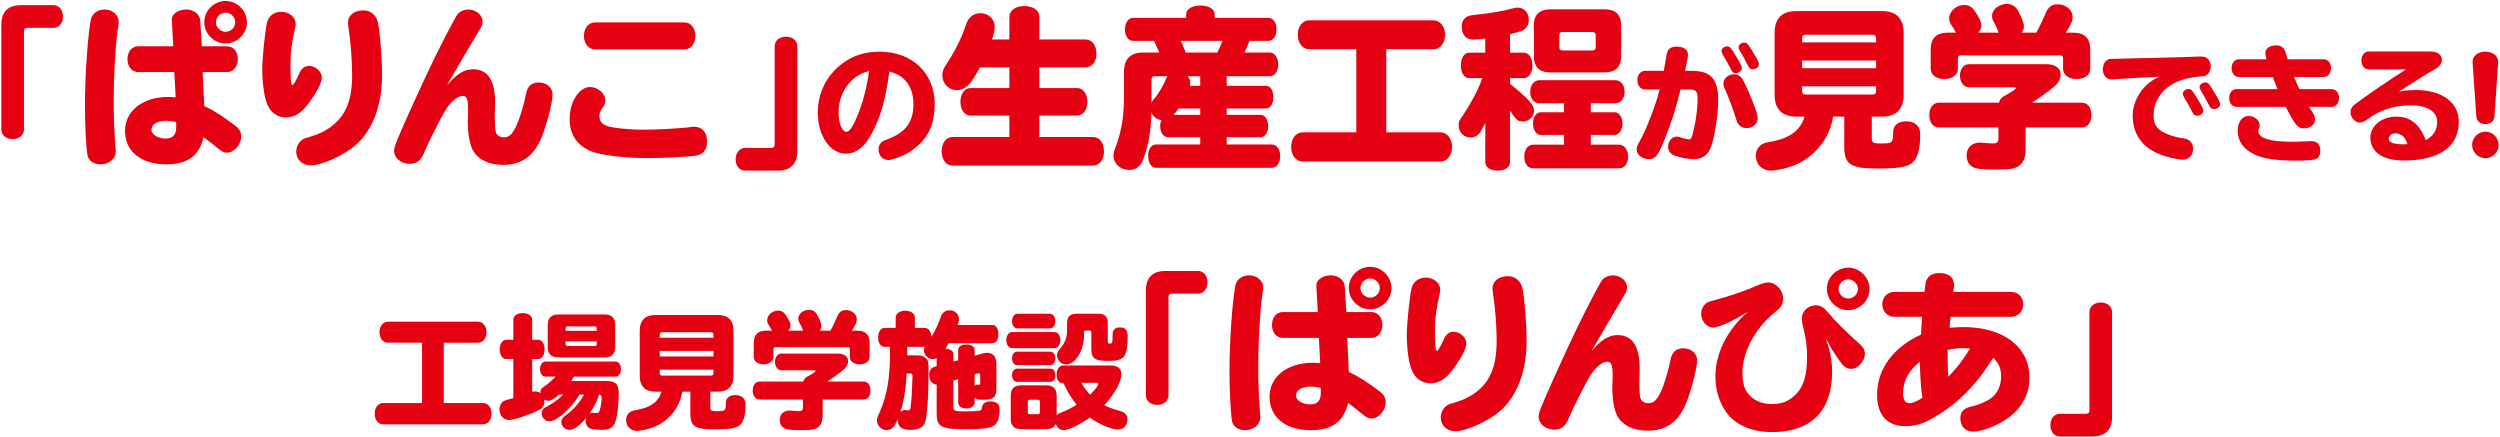
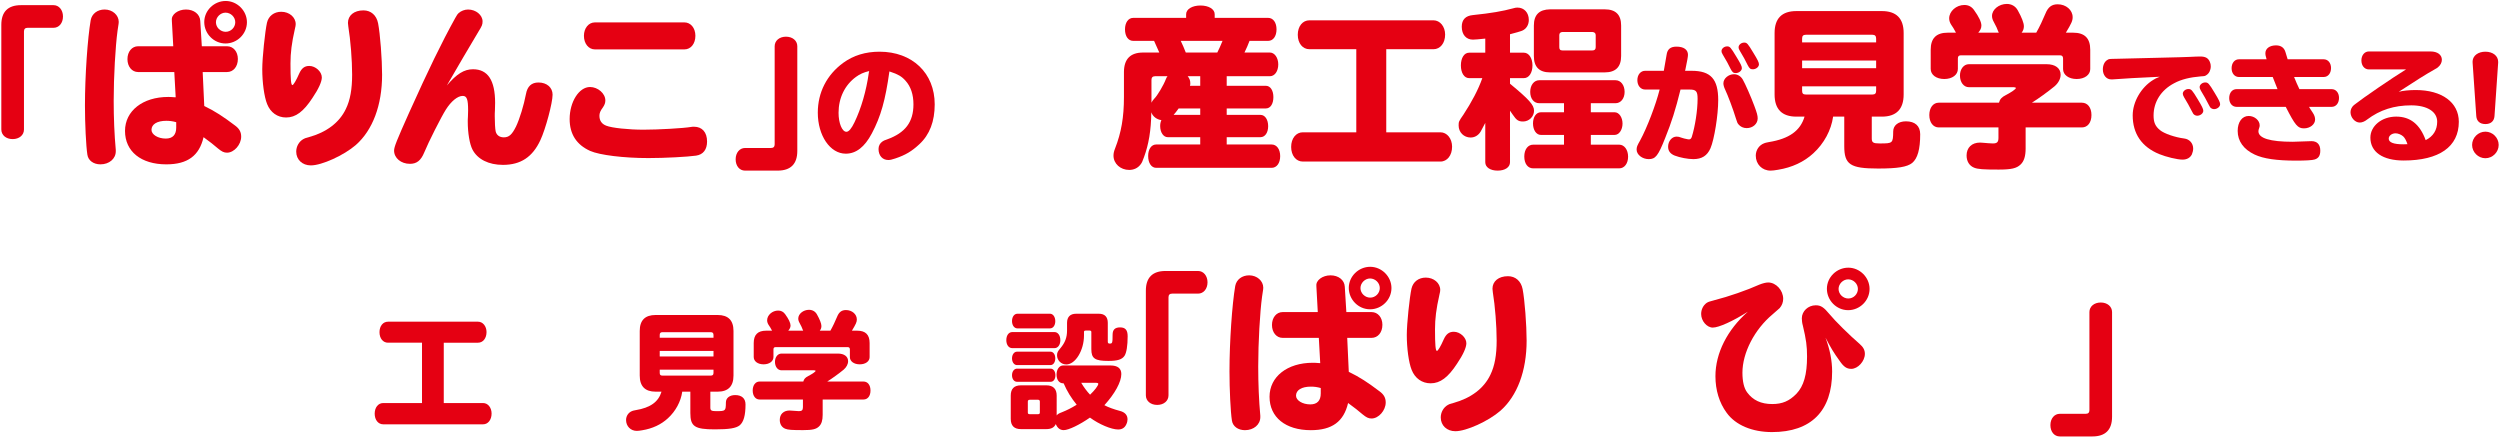
<svg xmlns="http://www.w3.org/2000/svg" version="1.1" x="0px" y="0px" viewBox="0 0 783 137" style="enable-background:new 0 0 783 137;" xml:space="preserve">
  <style type="text/css">
	.st0{fill:#E50012;}
</style>
  <path class="st0" d="M16.781,1.615c1.691,0,2.945,1.528,2.945,3.546c0,2.073-1.254,3.546-2.945,3.546H8.653  c-0.764,0-1.146,0.382-1.146,1.146v30.712c0,1.746-1.473,3-3.546,3c-2.073,0-3.546-1.254-3.546-3V7.78  c0-4.091,2.073-6.165,6.164-6.165H16.781z" />
  <path class="st0" d="M36.263,47.383c0,2.346-2.073,4.091-4.801,4.091c-2.182,0-3.818-1.2-4.091-3  c-0.436-2.728-0.764-9.819-0.764-15.438c0-9.273,0.818-21.001,1.8-26.729c0.382-2.018,2.127-3.328,4.364-3.328  c2.455,0,4.418,1.746,4.418,3.873c0,0.328,0,0.328-0.382,2.837c-0.655,4.8-1.2,14.292-1.2,21.875c0,5.346,0.218,10.637,0.655,15.383  V47.383z M53.828,6.525V6.307c-0.218-1.746,1.909-3.328,4.418-3.328s4.364,1.473,4.473,3.546l0.491,7.964h7.91  c1.964,0,3.382,1.691,3.382,3.982c0,2.4-1.418,4.091-3.382,4.091h-7.637L63.974,33.2c3.382,1.636,5.891,3.273,9.71,6.164  c1.309,0.982,1.854,2.018,1.854,3.437c0,2.509-2.236,5.019-4.418,5.019c-0.982,0-1.637-0.327-2.837-1.309  c-1.527-1.309-2.236-1.854-4.527-3.546c-1.364,5.837-5.019,8.51-11.674,8.51c-7.91,0-12.928-4.037-12.928-10.474  c0-6.273,5.564-10.637,13.528-10.637c0.545,0,0.818,0,2.182,0.109h0.164l-0.437-7.91H43.245c-1.91,0-3.328-1.691-3.328-4.037  s1.418-4.037,3.328-4.037h11.019L53.828,6.525z M55.191,38.273c-1.146-0.327-2.073-0.436-3.109-0.436  c-2.891,0-4.637,1.091-4.637,2.836c0,1.473,2.018,2.728,4.473,2.728c2.182,0,3.273-1.2,3.273-3.437V38.273z M77.339,6.961  c0,3.655-3.055,6.655-6.71,6.655c-3.655,0-6.655-3.055-6.655-6.71c0-3.6,3.055-6.601,6.709-6.601  C74.284,0.306,77.339,3.361,77.339,6.961z M67.629,6.961c0,1.636,1.418,3,3.055,3s3-1.364,3-3c0-1.637-1.418-3-3.055-3  C69.047,3.961,67.629,5.379,67.629,6.961z" />
  <path class="st0" d="M100.796,24.254c0,1.309-0.982,3.545-2.946,6.437c-2.782,4.255-5.237,6.109-8.237,6.109  c-2.728,0-4.91-1.582-5.946-4.2c-0.927-2.291-1.527-6.764-1.527-10.965c0-3.545,0.873-11.783,1.473-14.51  c0.491-2.127,2.236-3.437,4.473-3.437c2.509,0,4.527,1.691,4.527,3.873c0,0.327-0.054,0.709-0.272,1.582  c-0.982,4.309-1.364,7.418-1.364,10.746c0,4.91,0.164,6.764,0.6,6.764c0.327,0,1.2-1.473,2.127-3.6c0.764-1.691,1.691-2.4,3.164-2.4  C98.833,20.653,100.796,22.454,100.796,24.254z M118.416,7.289c0.655,3.328,1.255,11.292,1.255,16.147  c0,9.492-2.946,17.347-8.237,21.984c-3.709,3.218-10.637,6.382-14.074,6.382c-2.673,0-4.583-1.8-4.583-4.31  c0-1.637,0.873-3.164,2.237-3.928c0.437-0.272,0.545-0.272,1.691-0.6c5.564-1.527,9.601-4.582,11.619-8.837  c1.364-2.782,1.964-6.219,1.964-10.747c0-4.582-0.491-10.746-1.2-15.11c-0.054-0.382-0.109-0.818-0.109-1.091  c0-2.346,1.909-3.928,4.855-3.928C116.18,3.252,117.925,4.779,118.416,7.289z" />
  <path class="st0" d="M148.141,21.69c4.637,0,6.928,3.437,6.928,10.528c0,0.6,0,0.873-0.055,2.291  c-0.055,0.655-0.055,1.309-0.055,1.964c0,1.854,0.109,3.873,0.273,4.637c0.273,1.2,1.2,1.909,2.564,1.909  c1.636,0,2.563-0.873,3.818-3.382c1.146-2.4,2.455-6.709,3.109-10.146c0.437-2.455,1.746-3.655,3.928-3.655  c2.618,0,4.418,1.582,4.418,3.818c0,2.564-2.182,10.746-3.818,14.237c-2.455,5.292-6.165,7.747-11.729,7.747  c-4.473,0-7.964-1.746-9.546-4.801c-0.873-1.691-1.473-5.127-1.473-8.728c0-0.327,0-0.927,0.055-1.582  c0.054-0.927,0.054-1.582,0.054-1.963c0-3.437-0.382-4.528-1.691-4.528c-1.582,0-3.6,1.637-5.292,4.31  c-1.418,2.236-5.455,10.201-6.764,13.419c-1.036,2.509-2.346,3.545-4.473,3.545c-2.782,0-4.964-1.8-4.964-4.146  c0-1.146,0.818-3.164,4.691-11.837c6.219-13.801,10.146-21.875,14.456-29.675c0.6-1.091,0.709-1.2,1.091-1.582  c0.764-0.655,1.854-1.091,2.945-1.091c2.455,0,4.528,1.746,4.528,3.709c0,0.982-0.164,1.418-1.255,3.164  c-2.509,4.146-6.764,11.456-9.928,16.911C143.014,23.163,145.359,21.69,148.141,21.69z" />
  <path class="st0" d="M189.595,31.455c0,0.764-0.218,1.364-0.764,2.182c-0.818,1.091-1.091,1.8-1.091,2.619  c0,1.527,0.709,2.564,2.127,3.109c1.746,0.709,6.982,1.254,11.674,1.254c4.473,0,12.492-0.436,15.001-0.873  c0.273-0.055,0.546-0.055,0.818-0.055c2.564,0,4.091,1.746,4.091,4.637c0,2.509-1.2,4.091-3.437,4.418  c-2.728,0.382-9.71,0.764-14.947,0.764c-7.691,0-15.274-0.928-18.22-2.237c-4.255-1.909-6.437-5.237-6.437-9.982  c0-5.401,2.946-10.038,6.382-10.038C187.249,27.254,189.595,29.272,189.595,31.455z M214.361,7.016c1.964,0,3.437,1.746,3.437,4.2  s-1.418,4.255-3.437,4.255h-28.039c-1.964,0-3.437-1.8-3.437-4.255c0-2.4,1.473-4.2,3.437-4.2H214.361z" />
  <path class="st0" d="M233.351,53.438c-1.746,0-2.946-1.473-2.946-3.545c0-2.073,1.255-3.546,2.946-3.546h8.128  c0.764,0,1.146-0.382,1.146-1.146V14.489c0-1.746,1.473-3,3.546-3s3.546,1.254,3.546,3v32.785c0,4.091-2.073,6.164-6.165,6.164  H233.351z" />
  <path class="st0" d="M273.056,41.791c-2.259,4.28-4.954,6.34-8.164,6.34c-4.914,0-8.757-5.667-8.757-12.839  c0-6.34,2.813-11.849,7.965-15.613c3.21-2.338,7.014-3.487,11.373-3.487c10.264,0,17.277,6.697,17.277,16.485  c0,5.35-1.585,9.51-4.795,12.482c-2.377,2.219-4.359,3.408-7.568,4.478c-1.07,0.356-1.585,0.476-2.18,0.476  c-1.823,0-3.051-1.387-3.051-3.448c0-0.991,0.436-1.823,1.268-2.377c0.317-0.238,0.555-0.317,1.427-0.634  c5.706-2.061,8.242-5.429,8.242-10.977c0-3.051-0.832-5.587-2.497-7.41c-1.188-1.348-2.377-2.021-4.795-2.813  c-0.079-0.04-0.079-0.04-0.238-0.08C277.296,31.409,275.87,36.481,273.056,41.791z M272.224,22.255  c-1.704,0.396-2.932,0.951-4.121,1.823c-3.487,2.536-5.468,6.578-5.468,11.254c0,3.25,1.109,5.944,2.457,5.944  c0.753,0,1.585-0.991,2.536-2.972c2.101-4.359,3.686-9.828,4.478-15.455L272.224,22.255z" />
-   <path class="st0" d="M316.137,12.362V5.271c0-2.019,1.909-3.382,4.691-3.382c2.782,0,4.691,1.364,4.691,3.382v7.091h14.511  c1.963,0,3.382,1.855,3.382,4.418c0,2.509-1.418,4.31-3.382,4.31h-14.511v6.492h11.892c1.8,0,3.164,1.854,3.164,4.309  c0,2.455-1.364,4.31-3.164,4.31h-11.892v6.71h16.856c2.019,0,3.382,1.854,3.382,4.473c0,2.673-1.364,4.473-3.382,4.473h-44.022  c-2.018,0-3.437-1.854-3.437-4.473c0-2.618,1.418-4.473,3.437-4.473h17.784V36.2h-12.219c-1.8,0-3.109-1.8-3.109-4.31  s1.309-4.309,3.109-4.309h12.219V21.09h-9.219c-0.927,1.746-1.854,3.273-2.728,4.528c-1.146,1.636-2.836,2.618-4.527,2.618  c-2.509,0-4.528-2.073-4.528-4.582c0-1.309,0.327-2.127,1.309-3.601c2.564-3.818,4.964-8.673,6.055-12.219  c0.764-2.4,2.4-3.709,4.582-3.709c2.51,0,4.473,1.909,4.473,4.255c0,1.036-0.218,2.073-0.873,3.982H316.137z" />
  <path class="st0" d="M365.713,42.964c-1.31,0-2.346-1.473-2.346-3.491c0-0.654,0.109-1.254,0.382-1.854  c-1.418-0.164-2.728-1.146-3.164-2.455c-0.055,5.673-0.818,10.091-2.291,14.074c-0.491,1.364-0.655,1.746-1.091,2.291  c-0.818,1.091-2.073,1.691-3.545,1.691c-2.728,0-4.91-1.963-4.91-4.473c0-0.764,0.164-1.418,0.491-2.236  c1.963-5.019,2.782-9.819,2.782-16.147v-7.91c0.055-3.982,2.019-6,6-6h5.073c-0.655-1.527-1.091-2.509-1.636-3.655h-6.546  c-1.527,0-2.563-1.418-2.563-3.601c0-2.127,1.036-3.6,2.563-3.6h16.583V4.452c0-1.582,1.909-2.728,4.473-2.728  c2.618,0,4.473,1.146,4.473,2.728v1.146h16.747c1.582,0,2.619,1.473,2.619,3.6s-1.037,3.601-2.619,3.601h-5.837  c-0.327,0.927-1.036,2.564-1.582,3.655h7.964c1.473,0,2.618,1.637,2.618,3.709c0,2.127-1.091,3.709-2.618,3.709h-13.529v3h12.274  c1.418,0,2.346,1.473,2.346,3.546c0,2.127-0.927,3.546-2.346,3.546h-12.274v2.018h10.583c1.418,0,2.4,1.473,2.4,3.546  c0,2.019-0.982,3.437-2.4,3.437h-10.583v2.291h14.074c1.582,0,2.673,1.473,2.673,3.655c0,2.182-1.091,3.655-2.673,3.655h-36.167  c-1.473,0-2.509-1.473-2.509-3.709c0-2.182,1.037-3.601,2.509-3.601h13.801v-2.291H365.713z M360.64,32.164  c0.218-0.437,0.436-0.818,0.873-1.255c0.927-0.873,2.946-4.255,3.655-6.164c0.164-0.382,0.273-0.6,0.491-0.873h-3.873  c-0.764,0-1.146,0.382-1.146,1.146v5.346V32.164z M369.15,33.964c-0.437,0.654-1.309,1.746-1.582,2.018h8.346v-2.018H369.15z   M381.26,16.453c0.6-1.2,1.091-2.291,1.637-3.655h-13.092c0.6,1.254,1.036,2.236,1.582,3.655H381.26z M375.914,23.872h-3.928  c0.545,0.654,0.818,1.309,0.818,2.182c0,0.273,0,0.491-0.109,0.818h3.218V23.872z" />
  <path class="st0" d="M434.175,41.437h16.965c2.073,0,3.655,1.964,3.655,4.528c0,2.673-1.527,4.637-3.655,4.637h-43.095  c-2.127,0-3.655-1.909-3.655-4.582c0-2.673,1.527-4.583,3.655-4.583h16.747V15.417h-14.674c-2.127,0-3.655-1.854-3.655-4.527  c0-2.673,1.527-4.528,3.655-4.528h38.84c2.073,0,3.655,1.964,3.655,4.473c0,2.673-1.527,4.582-3.655,4.582h-14.783V41.437z" />
  <path class="st0" d="M472.935,26.218c6,4.964,7.528,6.655,7.528,8.455c0,1.854-1.582,3.382-3.437,3.382  c-1.473,0-2.073-0.437-3.219-2.127c-0.436-0.6-0.491-0.709-0.873-1.255V50.82c0,1.582-1.582,2.618-3.873,2.618  s-3.873-1.036-3.873-2.618V38.491c-0.491,0.928-0.927,1.8-1.418,2.673c-0.709,1.2-1.854,1.909-3.164,1.909  c-2.128,0-3.764-1.637-3.764-3.764c0-1.2,0.055-1.309,1.527-3.437c2.509-3.818,4.691-7.91,5.892-11.401h-4.146  c-1.527,0-2.564-1.637-2.564-3.982s1.037-3.982,2.564-3.982h5.073v-4.419c-1.964,0.218-3.382,0.328-3.873,0.328  c-2.127,0-3.491-1.582-3.491-4.037c0-2.237,1.2-3.437,3.491-3.655c5.782-0.6,9.219-1.2,12.656-2.127  c0.491-0.164,0.873-0.218,1.309-0.218c2.073,0,3.546,1.582,3.546,3.873c0,1.582-0.818,2.836-2.127,3.382  c-0.546,0.218-2.073,0.655-3.764,1.091v5.782h4.364c1.528,0,2.673,1.691,2.673,3.982s-1.091,3.982-2.673,3.982h-4.364V26.218z   M498.246,35.164h7.474c1.364,0,2.455,1.582,2.455,3.545s-1.091,3.546-2.455,3.546h-7.474v3.055h8.892  c1.582,0,2.782,1.582,2.782,3.764c0,2.127-1.146,3.655-2.782,3.655H480.19c-1.691,0-2.782-1.473-2.782-3.709  c0-2.236,1.146-3.709,2.782-3.709h9.655v-3.055h-7.255c-1.418,0-2.455-1.527-2.455-3.6c0-2.019,1.036-3.491,2.455-3.491h7.255  v-2.837h-7.746c-1.691,0-2.837-1.418-2.837-3.546s1.2-3.655,2.837-3.655h23.893c1.636,0,2.836,1.527,2.836,3.655  c0,2.073-1.2,3.546-2.836,3.546h-7.747V35.164z M502.61,2.925c3.437,0,5.127,1.691,5.127,5.073v9.546  c0,3.437-1.745,5.128-5.127,5.128h-17.129c-3.382,0-5.073-1.691-5.073-5.128V7.998c0-3.382,1.691-5.019,5.073-5.073H502.61z   M488.372,14.762c0,0.709,0.273,1.036,0.982,1.036h9.383c0.709,0,1.037-0.327,1.037-1.036v-3.764c0-0.6-0.382-0.927-1.037-0.982  h-9.383c-0.654,0.055-0.982,0.382-0.982,0.982V14.762z" />
  <path class="st0" d="M515.238,28.041c-1.387,0-2.417-1.229-2.417-2.933s1.03-2.933,2.417-2.933h5.865  c0.476-2.615,0.673-3.804,0.872-4.993c0.238-1.783,1.229-2.576,3.091-2.576c2.298,0,3.606,0.951,3.606,2.576  c0,0.555-0.237,1.823-0.792,4.518l-0.119,0.475h2.061c5.984,0,8.322,2.576,8.322,9.194c0,4.676-1.229,12.284-2.417,15.058  c-1.03,2.338-2.694,3.408-5.389,3.408c-1.665,0-4.201-0.475-5.825-1.109c-1.387-0.555-2.061-1.466-2.061-2.774  c0-1.744,1.189-3.17,2.655-3.17c0.476,0,0.912,0.079,1.585,0.356c0.317,0.119,1.188,0.357,1.902,0.476  c0.238,0.04,0.277,0.04,0.396,0.04c0.436,0,0.673-0.238,0.872-0.753c1.03-3.289,1.823-8.322,1.823-11.967  c0-2.377-0.476-2.893-2.536-2.893h-2.813c-1.625,6.538-2.734,10.025-4.834,15.256c-2.179,5.508-3.012,6.538-5.112,6.538  c-2.021,0-3.804-1.387-3.804-2.972c0-0.832,0.159-1.229,1.109-2.893c2.14-3.923,4.914-11.175,6.103-15.93H515.238z M543.809,17.737  c1.387,2.259,1.744,3.012,1.744,3.606c0,0.792-0.912,1.545-1.902,1.545c-0.753,0-1.07-0.238-1.625-1.308  c-0.594-1.268-1.466-2.853-2.457-4.478c-0.317-0.515-0.396-0.792-0.396-1.109c0-0.753,0.832-1.466,1.744-1.466  C541.788,14.527,542.025,14.765,543.809,17.737z M545.83,24.91c0.713,1.189,2.615,5.508,3.606,8.203  c0.833,2.219,1.07,3.091,1.07,3.962c0,1.704-1.506,3.051-3.448,3.051c-1.03,0-1.981-0.436-2.576-1.188  c-0.317-0.396-0.396-0.555-0.753-1.704c-0.951-3.131-2.615-7.49-3.408-9.154c-0.356-0.753-0.555-1.427-0.555-1.981  c0-1.506,1.585-2.853,3.329-2.853C544.205,23.246,545.235,23.879,545.83,24.91z M549.158,16.548  c1.387,2.259,1.744,3.012,1.744,3.606c0,0.793-0.911,1.546-1.902,1.546c-0.753,0-1.07-0.238-1.625-1.308  c-0.594-1.268-1.466-2.853-2.457-4.478c-0.317-0.515-0.396-0.792-0.396-1.11c0-0.753,0.832-1.466,1.744-1.466  C547.137,13.339,547.375,13.577,549.158,16.548z" />
  <path class="st0" d="M586.241,43.401c0,1.255,0.491,1.527,2.509,1.527c4.091,0,4.146-0.055,4.2-3.764  c0-1.91,1.637-3.164,3.982-3.164c2.891,0,4.473,1.473,4.473,4.037c0,4.746-0.818,7.583-2.509,9.001  c-1.582,1.254-4.528,1.746-10.692,1.746c-8.728,0-10.583-1.255-10.583-7.037v-9.219h-3.491c-0.6,4.255-2.836,8.401-6.164,11.456  c-2.946,2.728-6.709,4.473-11.074,5.183c-0.927,0.164-1.746,0.272-2.346,0.272c-2.673,0-4.637-2.018-4.637-4.691  c0-1.746,1.037-3.273,2.619-3.873c0.382-0.164,0.491-0.164,1.527-0.382c6.328-1.036,9.819-3.545,11.128-7.964h-2.563  c-4.528,0-6.819-2.345-6.819-6.928V10.343c0-4.582,2.291-6.873,6.819-6.873h26.784c4.528,0,6.819,2.291,6.819,6.873V29.6  c0,4.583-2.291,6.928-6.819,6.928h-3.164V43.401z M587.605,12.089c0-0.818-0.382-1.2-1.146-1.2h-20.893  c-0.818,0-1.146,0.382-1.146,1.2v1.2h23.184V12.089z M564.421,18.962v2.4h23.184v-2.4H564.421z M564.421,27.036v1.418  c0,0.818,0.328,1.146,1.146,1.146h20.893c0.764,0,1.146-0.327,1.146-1.146v-1.418H564.421z" />
  <path class="st0" d="M652.046,32.164c1.8,0,3,1.527,3,3.873s-1.2,3.873-3,3.873h-17.62v6.601c0,2.4-0.491,3.982-1.582,5.019  c-1.254,1.2-2.891,1.582-6.873,1.582c-4.8,0-6.492-0.109-7.692-0.6c-1.473-0.6-2.345-1.964-2.345-3.818  c0-2.455,1.636-4.037,4.2-4.037c0.218,0,0.437,0,0.873,0.054c1.2,0.109,2.564,0.218,3.164,0.218c1.309,0,1.746-0.437,1.746-1.746  V39.91h-18.71c-1.746,0-2.946-1.582-2.946-3.873s1.2-3.873,2.946-3.873h18.874c0.273-1.091,0.873-1.746,2.182-2.4  c1.691-0.873,3.109-1.854,3.109-2.182c0-0.164-0.273-0.273-0.709-0.273h-14.02c-1.582,0-2.782-1.527-2.782-3.655  c0-2.019,1.2-3.546,2.782-3.546h24.384c2.673,0,4.364,1.255,4.364,3.273c0,1.31-0.709,2.619-1.909,3.655  c-2.128,1.746-5.073,3.873-7.092,5.128H652.046z M637.754,10.234c1.037-1.8,2.073-4.037,2.891-6  c0.818-2.019,1.964-2.891,3.818-2.891c2.619,0,4.691,1.8,4.691,4.037c0,1.146-0.382,1.964-2.127,4.855h2.291  c3.601,0,5.346,1.746,5.346,5.346v6.055c0,1.8-1.746,3.109-4.255,3.109s-4.255-1.309-4.255-3.109v-3.328  c0-0.654-0.328-0.982-0.928-0.982h-31.093c-0.655,0-0.927,0.328-0.927,0.982v3.273c0,1.854-1.746,3.164-4.255,3.164  c-2.51,0-4.255-1.309-4.255-3.164V15.58c0-3.6,1.746-5.346,5.346-5.346h2.564c-0.818-1.473-0.818-1.527-1.473-2.455  c-0.436-0.655-0.654-1.364-0.654-2.019c0-2.236,2.236-4.2,4.746-4.2c1.255,0,2.237,0.491,3,1.527  c1.582,2.182,2.346,3.818,2.346,4.91c0,0.818-0.328,1.473-0.982,2.236h6.437c-0.109-0.218-0.109-0.218-0.273-0.6  c-0.273-0.764-0.437-1.146-1.255-2.673c-0.436-0.764-0.6-1.364-0.6-1.964c0-2.019,2.182-3.764,4.637-3.764  c1.473,0,2.727,0.709,3.437,2.019c1.2,2.127,1.909,3.928,1.909,4.964c0,0.764-0.218,1.418-0.709,2.019H637.754z" />
  <path class="st0" d="M675.966,18.094c5.508-0.119,9.193-0.238,9.867-0.277c1.308-0.079,2.695-0.119,3.289-0.119  c1.625,0,2.497,0.476,3.012,1.704c0.198,0.436,0.277,0.912,0.277,1.387c0,1.149-0.515,2.18-1.308,2.695  c-0.515,0.356-0.555,0.356-1.823,0.436c-3.369,0.277-6.143,0.951-8.322,2.14c-4.121,2.14-6.459,5.865-6.459,10.105  c0,2.14,0.515,3.368,2.021,4.597c1.268,1.07,4.716,2.259,7.569,2.615c1.665,0.198,2.813,1.506,2.813,3.17  c0,0.515-0.158,1.228-0.396,1.783c-0.515,1.07-1.545,1.664-2.933,1.664c-1.625,0-5.112-0.832-7.331-1.744  c-5.468-2.259-8.282-6.38-8.282-12.126c0-4.2,2.615-8.757,6.419-11.095c0.713-0.436,0.792-0.476,2.061-0.991  c-6.103,0.277-12.046,0.594-14.82,0.832h-0.396c-1.506,0-2.615-1.347-2.615-3.13c0-1.348,0.555-2.497,1.426-2.972  c0.476-0.317,0.476-0.317,2.854-0.356L675.966,18.094z M688.33,31.092c1.347,2.219,1.744,3.051,1.744,3.606  c0,0.792-0.912,1.545-1.902,1.545c-0.476,0-0.951-0.238-1.229-0.594c-0.119-0.159-0.119-0.159-0.396-0.713  c-0.674-1.348-1.744-3.289-2.497-4.478c-0.277-0.515-0.396-0.792-0.396-1.109c0-0.753,0.833-1.466,1.744-1.466  C686.309,27.882,686.586,28.199,688.33,31.092z M693.6,29.031c1.347,2.219,1.744,3.051,1.744,3.606c0,0.792-0.912,1.545-1.902,1.545  c-0.476,0-0.951-0.238-1.229-0.595c-0.119-0.158-0.119-0.158-0.396-0.713c-0.674-1.348-1.744-3.289-2.497-4.478  c-0.277-0.515-0.396-0.792-0.396-1.109c0-0.753,0.833-1.466,1.744-1.466C691.579,25.821,691.856,26.138,693.6,29.031z" />
  <path class="st0" d="M701.235,24.117c-1.347,0-2.298-1.149-2.298-2.734c0-1.664,0.951-2.813,2.298-2.813h8.678l-0.04-0.079  c-0.356-1.308-0.356-1.308-0.356-1.823c0-1.466,1.347-2.457,3.329-2.457c1.585,0,2.576,0.753,2.972,2.14  c0.079,0.278,0.277,0.872,0.673,2.219h11.294c1.347,0,2.298,1.149,2.298,2.734c0,1.665-0.951,2.813-2.298,2.813h-9.273  c0.515,1.308,1.07,2.576,1.665,3.804h10.105c1.347,0,2.298,1.149,2.298,2.734c0,1.664-0.951,2.813-2.298,2.813h-7.093  c0.158,0.317,0.555,0.912,1.189,1.862c0.475,0.713,0.713,1.427,0.713,2.101c0,1.506-1.545,2.774-3.487,2.774  c-1.942,0-2.734-0.912-5.707-6.737h-15.415c-1.347,0-2.298-1.149-2.298-2.734c0-1.664,0.951-2.813,2.298-2.813h12.839  c-0.634-1.585-1.268-3.17-1.506-3.804H701.235z M723.942,44.208c1.783,0,2.774,1.03,2.774,2.972c0,1.545-0.555,2.417-1.783,2.774  c-0.674,0.238-2.972,0.356-5.786,0.356c-6.103,0-10.224-0.594-12.998-1.902c-3.448-1.625-5.31-4.201-5.31-7.41  c0-2.774,1.387-4.676,3.447-4.676c1.823,0,3.448,1.387,3.448,2.933c0,0.317-0.04,0.555-0.198,0.951  c-0.119,0.317-0.198,0.634-0.198,0.911c0,2.18,3.646,3.289,10.739,3.289L723.942,44.208z" />
  <path class="st0" d="M741.928,21.74c-1.347,0-2.338-1.149-2.338-2.813c0-1.625,0.991-2.813,2.338-2.813h19.298  c2.18,0,3.566,1.03,3.566,2.615c0,0.872-0.475,1.744-1.268,2.377c-0.238,0.198-0.238,0.198-1.149,0.713  c-2.417,1.347-6.261,3.765-11.096,6.935c1.268-0.356,3.329-0.555,5.31-0.555c8.243,0,13.513,3.883,13.513,9.946  c0,7.807-6.142,12.126-17.277,12.126c-6.539,0-10.422-2.655-10.422-7.172c0-3.646,3.566-6.578,8.084-6.578  c4.398,0,7.41,2.377,9.233,7.371c2.378-1.189,3.606-3.17,3.606-5.786c0-3.13-3.131-5.112-8.124-5.112  c-5.35,0-9.788,1.427-13.751,4.398c-0.832,0.674-1.664,0.991-2.377,0.991c-1.506,0-2.893-1.585-2.893-3.249  c0-0.833,0.396-1.665,1.109-2.259c2.813-2.219,12.086-8.56,16.287-11.135H741.928z M752.667,42.702  c-0.634-0.555-1.625-0.951-2.378-0.951c-1.149,0-2.14,0.753-2.14,1.664c0,1.189,1.506,1.783,4.557,1.783c0.317,0,0.713,0,1.308-0.04  C753.618,43.97,753.182,43.178,752.667,42.702z" />
  <path class="st0" d="M782.584,45.397c0,2.259-1.902,4.161-4.161,4.161s-4.161-1.902-4.161-4.161s1.902-4.161,4.161-4.161  S782.584,43.138,782.584,45.397z M781.276,36.362c-0.119,1.585-1.149,2.497-2.853,2.497s-2.734-0.911-2.853-2.497l-1.149-16.723  v-0.515c0.119-1.743,1.783-2.932,4.002-2.932c2.338,0,4.002,1.308,4.002,3.17v0.277L781.276,36.362z" />
  <path class="st0" d="M138.989,126.235h12.324c1.506,0,2.655,1.427,2.655,3.289c0,1.942-1.109,3.369-2.655,3.369h-31.306  c-1.545,0-2.655-1.387-2.655-3.329c0-1.942,1.109-3.329,2.655-3.329h12.166v-18.902h-10.66c-1.545,0-2.655-1.347-2.655-3.289  s1.109-3.289,2.655-3.289h28.215c1.506,0,2.655,1.427,2.655,3.25c0,1.941-1.109,3.329-2.655,3.329h-10.739V126.235z" />
-   <path class="st0" d="M190.016,119.34c2.853,0,3.765,0.991,3.765,4.042c0,3.606-0.515,7.529-1.189,9.075  c-0.674,1.585-1.783,2.18-4.082,2.18c-1.03,0-2.615-0.119-3.21-0.278c-1.109-0.237-1.862-1.188-1.862-2.377  c0-0.356,0.079-0.713,0.159-1.109c-1.902,2.377-3.844,3.765-5.271,3.765c-1.347,0-2.497-1.11-2.497-2.457  c0-0.555,0.238-1.149,0.674-1.545c0.119-0.159,0.119-0.159,0.991-0.792c2.259-1.704,4.161-3.923,5.429-6.261h-1.387  c-2.734,4.478-7.133,8.361-9.471,8.361c-1.308,0-2.417-1.109-2.417-2.417c0-0.753,0.356-1.426,0.951-1.823  c0.159-0.119,0.159-0.119,0.912-0.515c1.783-0.911,3.487-2.219,4.914-3.606h-1.308c-1.585,1.387-2.497,1.942-3.408,1.942  c-0.436,0-0.832-0.119-1.268-0.396c0.079,0.317,0.079,0.476,0.079,0.713c0,1.03-0.594,1.981-1.625,2.536  c-2.497,1.347-7.886,3.17-9.431,3.17c-1.744,0-3.012-1.387-3.012-3.368c0-1.03,0.436-1.981,1.188-2.497  c0.357-0.198,0.555-0.277,1.387-0.515c0.911-0.238,1.189-0.317,1.744-0.476v-12.245h-2.18c-1.229,0-2.061-1.229-2.061-3.012  s0.832-3.012,2.061-3.012h2.18V100.2c0-1.268,1.188-2.14,2.932-2.14s2.972,0.872,2.972,2.14v6.221h1.823  c1.229,0,2.061,1.229,2.061,2.972c0,1.823-0.832,3.051-2.061,3.051h-1.823v10.264c0.356-0.08,0.555-0.119,0.872-0.119  c0.674,0,1.189,0.159,1.744,0.555c-0.04-0.079-0.04-0.158-0.04-0.198c-0.04-0.872,0.317-1.387,1.625-2.219  c0.792-0.555,2.219-1.783,3.13-2.774h-3.17c-0.991,0-1.704-0.991-1.704-2.338c0-1.348,0.713-2.378,1.704-2.378h21.954  c0.991,0,1.704,1.03,1.704,2.417c0,1.308-0.713,2.298-1.704,2.298h-12.998c-0.159,0.277-0.595,0.951-0.912,1.387H190.016z   M189.461,98.496c2.14,0,3.209,1.109,3.209,3.25v6.974c0,2.101-1.07,3.21-3.209,3.21H174.76c-2.1,0-3.21-1.109-3.21-3.21v-6.974  c0-2.14,1.11-3.25,3.25-3.25H189.461z M186.886,102.895c0-0.475-0.159-0.673-0.634-0.673h-8.44c-0.436,0-0.674,0.238-0.674,0.673  v0.713h9.749V102.895z M177.137,106.897v0.833c0,0.436,0.198,0.634,0.674,0.634h8.44c0.476-0.04,0.634-0.159,0.634-0.634v-0.833  H177.137z M185.419,129.247c0.079,0,0.198,0,0.356,0.04c0.396,0.04,0.753,0.08,0.991,0.08c0.555,0,0.832-0.198,1.07-0.912  c0.317-0.872,0.595-2.615,0.595-3.804c0-0.713-0.198-0.951-0.792-1.07c-0.555,1.823-1.704,4.161-2.972,5.904  C184.983,129.326,185.221,129.247,185.419,129.247z" />
  <path class="st0" d="M222.478,127.662c0,0.912,0.357,1.109,1.823,1.109c2.972,0,3.011-0.04,3.051-2.734  c0-1.387,1.188-2.298,2.893-2.298c2.1,0,3.25,1.07,3.25,2.932c0,3.448-0.595,5.508-1.823,6.539  c-1.149,0.912-3.289,1.268-7.767,1.268c-6.34,0-7.688-0.912-7.688-5.112v-6.697h-2.536c-0.436,3.091-2.061,6.103-4.478,8.322  c-2.14,1.981-4.874,3.25-8.044,3.765c-0.673,0.119-1.268,0.198-1.704,0.198c-1.942,0-3.369-1.466-3.369-3.408  c0-1.268,0.753-2.377,1.902-2.813c0.277-0.119,0.356-0.119,1.109-0.277c4.597-0.753,7.133-2.576,8.084-5.786h-1.862  c-3.289,0-4.954-1.704-4.954-5.032v-13.989c0-3.329,1.665-4.993,4.954-4.993h19.457c3.289,0,4.954,1.664,4.954,4.993v13.989  c0,3.329-1.665,5.032-4.954,5.032h-2.298V127.662z M223.468,104.916c0-0.594-0.277-0.872-0.832-0.872h-15.177  c-0.594,0-0.832,0.277-0.832,0.872v0.872h16.841V104.916z M206.627,109.909v1.744h16.841v-1.744H206.627z M206.627,115.773v1.03  c0,0.595,0.238,0.833,0.832,0.833h15.177c0.555,0,0.832-0.238,0.832-0.833v-1.03H206.627z" />
  <path class="st0" d="M270.461,119.499c1.308,0,2.18,1.109,2.18,2.813s-0.872,2.813-2.18,2.813h-12.799v4.795  c0,1.744-0.357,2.893-1.149,3.646c-0.912,0.872-2.1,1.149-4.993,1.149c-3.487,0-4.715-0.079-5.587-0.436  c-1.07-0.436-1.704-1.426-1.704-2.774c0-1.783,1.188-2.932,3.051-2.932c0.158,0,0.317,0,0.634,0.04  c0.872,0.079,1.862,0.158,2.298,0.158c0.951,0,1.268-0.317,1.268-1.268v-2.377h-13.592c-1.268,0-2.14-1.149-2.14-2.813  s0.872-2.813,2.14-2.813h13.711c0.198-0.792,0.634-1.268,1.585-1.744c1.229-0.634,2.259-1.347,2.259-1.585  c0-0.119-0.198-0.198-0.515-0.198h-10.184c-1.149,0-2.021-1.109-2.021-2.655c0-1.466,0.872-2.576,2.021-2.576h17.713  c1.942,0,3.17,0.912,3.17,2.378c0,0.951-0.515,1.902-1.387,2.655c-1.546,1.268-3.686,2.813-5.152,3.725H270.461z M260.079,103.568  c0.753-1.308,1.506-2.932,2.1-4.359c0.595-1.466,1.427-2.1,2.774-2.1c1.902,0,3.408,1.308,3.408,2.932  c0,0.832-0.277,1.427-1.545,3.527h1.664c2.616,0,3.884,1.268,3.884,3.883v4.399c0,1.308-1.268,2.259-3.091,2.259  c-1.823,0-3.091-0.951-3.091-2.259v-2.417c0-0.476-0.238-0.713-0.674-0.713H242.92c-0.475,0-0.673,0.238-0.673,0.713v2.378  c0,1.347-1.268,2.298-3.091,2.298c-1.823,0-3.091-0.951-3.091-2.298v-4.359c0-2.615,1.268-3.883,3.884-3.883h1.862  c-0.594-1.07-0.594-1.109-1.07-1.783c-0.317-0.476-0.476-0.991-0.476-1.466c0-1.625,1.625-3.051,3.448-3.051  c0.911,0,1.625,0.357,2.179,1.11c1.149,1.585,1.704,2.774,1.704,3.566c0,0.594-0.238,1.07-0.713,1.625h4.676  c-0.08-0.159-0.08-0.159-0.198-0.436c-0.198-0.555-0.317-0.832-0.912-1.941c-0.317-0.555-0.436-0.991-0.436-1.427  c0-1.466,1.585-2.734,3.369-2.734c1.07,0,1.981,0.515,2.497,1.466c0.872,1.545,1.387,2.853,1.387,3.606  c0,0.555-0.159,1.03-0.515,1.466H260.079z" />
-   <path class="st0" d="M293.366,112.207c-0.476,0.198-0.833,0.277-1.229,0.277c-1.427,0-2.774-1.308-2.774-2.734  c0-0.356,0.079-0.713,0.277-1.109h-5.508v2.655h3.408c1.149,0,2.1,0.396,2.655,1.109c0.594,0.753,0.634,1.07,0.634,3.725  c0,8.004-0.476,14.702-1.149,16.326c-0.634,1.466-2.061,2.18-4.438,2.18c-3.012,0-4.082-0.912-4.042-3.369  c-0.357,0.753-0.634,1.308-0.912,1.823c-0.594,1.03-1.506,1.625-2.576,1.625c-1.665,0-3.051-1.387-3.051-3.012  c0-0.713,0.079-0.912,0.951-2.813c2.14-4.954,3.13-10.501,3.13-17.792v-2.457h-1.625c-1.268,0-2.101-1.189-2.101-2.932  c0-1.784,0.872-3.012,2.101-3.012h3.408v-3.21c0-1.268,1.268-2.18,3.012-2.18s3.012,0.912,3.012,2.18v3.21h3.091  c1.149,0,1.981,1.109,2.1,2.813l0.119-0.198l0.079-0.159c1.149-1.981,1.981-3.725,2.734-5.944c0.436-1.308,1.426-2.021,2.694-2.021  c1.704,0,2.972,1.149,2.972,2.734c0,0.594,0,0.594-0.436,1.862h10.977c1.07,0,1.823,1.189,1.823,2.893  c0,1.665-0.753,2.814-1.823,2.814H297.13c-0.356,0.634-0.594,1.07-1.03,1.704c1.546,0.08,2.497,0.713,2.497,1.665v2.377l1.506-0.396  v-3.289c0-0.991,1.03-1.665,2.536-1.665c1.545,0,2.616,0.674,2.616,1.665v1.862l2.377-0.674c0.634-0.158,1.07-0.238,1.545-0.238  c1.862,0,2.893,1.268,2.893,3.487v7.688c0,2.774-0.911,3.527-4.279,3.527c-1.466,0-2.061-0.158-2.536-0.673v1.545  c0,1.07-1.11,1.862-2.576,1.862c-1.506,0-2.576-0.792-2.576-1.862v-7.331l-1.506,0.436v8.203c0,1.347,0.357,1.466,4.122,1.466  c1.704,0,3.804-0.119,4.24-0.277c0.396-0.119,0.515-0.317,0.595-0.951c0.158-1.229,1.07-1.902,2.615-1.902  c1.981,0,2.932,0.833,2.932,2.576c0,2.496-0.673,4.319-1.862,5.072c-1.268,0.753-3.725,1.07-8.56,1.07  c-8.004,0-9.312-0.713-9.312-5.033v-8.956c-1.466-0.08-2.338-1.268-2.338-3.091c0-1.347,0.634-2.219,1.902-2.576l0.436-0.119  V112.207z M283.974,116.962c-0.278,5.033-0.912,8.876-1.981,12.126c0.436-0.436,0.911-0.674,1.466-0.674c0.119,0,0.277,0,0.475,0.04  c0.198,0.04,0.396,0.08,0.515,0.08c0.357,0,0.555-0.198,0.674-0.595c0.159-0.634,0.476-4.28,0.515-6.261  c0.079-1.704,0.079-2.813,0.119-3.051c0.04-0.317,0.04-0.634,0.04-0.752c0-0.634-0.198-0.912-0.713-0.912H283.974z M305.254,120.885  c0.277-0.317,0.555-0.436,0.792-0.436h0.079c0.119,0.079,0.238,0.079,0.356,0.079c0.357,0,0.515-0.159,0.515-0.634v-2.258  c0-0.476-0.158-0.713-0.476-0.713c-0.079,0-0.277,0.04-0.475,0.079l-0.792,0.238V120.885z" />
  <path class="st0" d="M330.277,104.004c1.07,0,1.823,1.07,1.823,2.536s-0.753,2.497-1.823,2.497h-13.235  c-1.11,0-1.863-1.03-1.863-2.497c0-1.506,0.753-2.536,1.863-2.536H330.277z M330.951,130.119c0.357-0.476,0.674-0.634,1.704-1.03  c1.506-0.595,2.972-1.348,4.319-2.18l0.238-0.159c-1.704-2.1-3.012-4.2-4.082-6.697h-0.159c-1.228,0-2.061-1.109-2.061-2.734  c0-1.625,0.872-2.853,2.061-2.853h14.821c2.259,0,3.408,0.912,3.408,2.695c0,2.457-2.021,6.142-5.31,9.748  c1.07,0.594,3.012,1.308,4.834,1.783c1.585,0.396,2.417,1.308,2.417,2.655c0,0.475-0.119,1.03-0.396,1.585  c-0.475,1.03-1.308,1.585-2.536,1.585c-2.14,0-5.983-1.625-8.836-3.725c-3.25,2.259-6.697,3.923-8.203,3.923  c-1.149,0-1.981-0.634-2.497-1.902c-0.475,1.07-1.426,1.585-2.972,1.585h-7.965c-2.1,0-3.17-1.07-3.17-3.21v-7.292  c0-2.14,1.07-3.209,3.17-3.209h8.005c2.1,0,3.209,1.109,3.209,3.209V130.119z M328.851,98.258c0.951,0,1.665,0.991,1.665,2.338  c0,1.308-0.674,2.259-1.665,2.259h-10.184c-0.991,0-1.704-0.951-1.704-2.298c0-1.347,0.713-2.298,1.704-2.298H328.851z   M329.009,110.146c0.872,0,1.506,0.872,1.506,2.1s-0.634,2.101-1.506,2.101h-10.501c-0.872,0-1.545-0.912-1.545-2.101  c0-1.188,0.674-2.1,1.545-2.1H329.009z M329.049,115.457c0.872,0,1.506,0.872,1.506,2.061c0,1.229-0.594,2.061-1.506,2.061h-10.501  c-0.912,0-1.585-0.832-1.585-2.061c0-1.189,0.674-2.061,1.585-2.061H329.049z M321.916,129.207c0,0.357,0.158,0.515,0.594,0.515  h2.616c0.356,0,0.555-0.158,0.555-0.515v-3.447c0-0.357-0.198-0.555-0.555-0.555h-2.576c-0.436,0-0.634,0.198-0.634,0.555V129.207z   M346.96,107.016c0,0.436,0.158,0.594,0.634,0.594c0.792,0,0.872-0.198,0.872-2.774c0-1.585,0.752-2.298,2.338-2.298  c1.664,0,2.377,0.832,2.377,2.774c0,2.972-0.356,5.191-0.991,6.142c-0.792,1.149-2.179,1.585-5.033,1.585  c-4.24,0-5.35-0.753-5.35-3.685v-5.389c0-0.277-0.158-0.396-0.476-0.436h-1.308c-0.396,0.04-0.515,0.119-0.515,0.436v1.07  c0,4.715-2.694,9.114-5.548,9.114c-1.585,0-2.893-1.308-2.893-2.853c0-0.833,0.198-1.268,1.07-2.259  c1.427-1.704,2.061-3.329,2.061-5.508v-2.417c0-1.862,0.991-2.853,2.854-2.853h7.093c1.863,0,2.814,0.991,2.814,2.853V107.016z   M338.639,119.895c0.753,1.308,1.823,2.734,2.774,3.725c1.387-1.308,2.576-2.853,2.576-3.408c0-0.198-0.238-0.317-0.832-0.317  H338.639z" />
  <path class="st0" d="M375.249,84.871c1.691,0,2.946,1.528,2.946,3.546c0,2.073-1.255,3.546-2.946,3.546h-8.128  c-0.764,0-1.146,0.382-1.146,1.146v30.712c0,1.746-1.473,3-3.545,3c-2.073,0-3.546-1.254-3.546-3V91.036  c0-4.091,2.073-6.165,6.164-6.165H375.249z" />
  <path class="st0" d="M394.73,130.639c0,2.346-2.073,4.091-4.801,4.091c-2.182,0-3.818-1.2-4.091-3  c-0.436-2.728-0.764-9.819-0.764-15.438c0-9.273,0.818-21.001,1.8-26.729c0.382-2.018,2.127-3.328,4.364-3.328  c2.455,0,4.418,1.746,4.418,3.873c0,0.328,0,0.328-0.382,2.837c-0.655,4.8-1.2,14.292-1.2,21.875c0,5.346,0.218,10.637,0.655,15.383  V130.639z M412.295,89.781v-0.218c-0.218-1.746,1.909-3.328,4.418-3.328s4.364,1.473,4.473,3.546l0.491,7.964h7.91  c1.964,0,3.382,1.691,3.382,3.982c0,2.4-1.418,4.091-3.382,4.091h-7.637l0.491,10.638c3.382,1.636,5.891,3.273,9.71,6.164  c1.309,0.982,1.854,2.018,1.854,3.437c0,2.509-2.236,5.019-4.418,5.019c-0.982,0-1.637-0.327-2.837-1.309  c-1.527-1.309-2.236-1.854-4.527-3.546c-1.364,5.837-5.019,8.51-11.674,8.51c-7.91,0-12.928-4.037-12.928-10.474  c0-6.273,5.564-10.637,13.528-10.637c0.545,0,0.818,0,2.182,0.109h0.164l-0.437-7.91h-11.346c-1.91,0-3.328-1.691-3.328-4.037  s1.418-4.037,3.328-4.037h11.019L412.295,89.781z M413.659,121.529c-1.146-0.327-2.073-0.436-3.109-0.436  c-2.891,0-4.637,1.091-4.637,2.836c0,1.473,2.018,2.728,4.473,2.728c2.182,0,3.273-1.2,3.273-3.437V121.529z M435.806,90.217  c0,3.655-3.055,6.655-6.71,6.655s-6.655-3.055-6.655-6.71c0-3.6,3.055-6.601,6.709-6.601  C432.751,83.562,435.806,86.617,435.806,90.217z M426.096,90.217c0,1.636,1.418,3,3.055,3c1.637,0,3-1.364,3-3  c0-1.637-1.418-3-3.055-3C427.515,87.217,426.096,88.635,426.096,90.217z" />
  <path class="st0" d="M459.264,107.51c0,1.309-0.982,3.545-2.946,6.437c-2.782,4.255-5.237,6.109-8.237,6.109  c-2.728,0-4.91-1.582-5.946-4.2c-0.927-2.291-1.527-6.764-1.527-10.965c0-3.545,0.873-11.783,1.473-14.51  c0.491-2.127,2.236-3.437,4.473-3.437c2.509,0,4.527,1.691,4.527,3.873c0,0.327-0.055,0.709-0.272,1.582  c-0.982,4.309-1.364,7.418-1.364,10.746c0,4.91,0.164,6.764,0.6,6.764c0.327,0,1.2-1.473,2.127-3.6c0.764-1.691,1.691-2.4,3.164-2.4  C457.3,103.909,459.264,105.709,459.264,107.51z M476.883,90.544c0.655,3.328,1.255,11.292,1.255,16.147  c0,9.492-2.946,17.347-8.237,21.984c-3.709,3.218-10.637,6.382-14.074,6.382c-2.673,0-4.583-1.8-4.583-4.31  c0-1.637,0.873-3.164,2.237-3.928c0.437-0.272,0.545-0.272,1.691-0.6c5.564-1.527,9.601-4.582,11.619-8.837  c1.364-2.782,1.964-6.219,1.964-10.747c0-4.582-0.491-10.746-1.2-15.11c-0.054-0.382-0.109-0.818-0.109-1.091  c0-2.346,1.909-3.928,4.855-3.928C474.647,86.508,476.393,88.035,476.883,90.544z" />
-   <path class="st0" d="M506.608,104.946c4.637,0,6.928,3.437,6.928,10.528c0,0.6,0,0.873-0.055,2.291  c-0.055,0.655-0.055,1.309-0.055,1.964c0,1.854,0.109,3.873,0.273,4.637c0.272,1.2,1.2,1.909,2.564,1.909  c1.636,0,2.563-0.873,3.818-3.382c1.146-2.4,2.455-6.709,3.109-10.146c0.437-2.455,1.746-3.655,3.928-3.655  c2.618,0,4.418,1.582,4.418,3.818c0,2.564-2.182,10.746-3.818,14.237c-2.455,5.292-6.165,7.747-11.729,7.747  c-4.473,0-7.964-1.746-9.546-4.801c-0.873-1.691-1.473-5.127-1.473-8.728c0-0.327,0-0.927,0.055-1.582  c0.054-0.927,0.054-1.582,0.054-1.963c0-3.437-0.382-4.528-1.691-4.528c-1.582,0-3.6,1.637-5.292,4.31  c-1.418,2.236-5.455,10.201-6.764,13.419c-1.036,2.509-2.346,3.545-4.473,3.545c-2.782,0-4.964-1.8-4.964-4.146  c0-1.146,0.818-3.164,4.691-11.837c6.219-13.801,10.146-21.875,14.456-29.675c0.6-1.091,0.709-1.2,1.091-1.582  c0.764-0.655,1.854-1.091,2.945-1.091c2.455,0,4.528,1.746,4.528,3.709c0,0.982-0.164,1.418-1.255,3.164  c-2.509,4.146-6.764,11.456-9.928,16.911C501.481,106.418,503.827,104.946,506.608,104.946z" />
  <path class="st0" d="M536.454,102.6c-1.854,0-3.655-2.073-3.655-4.255c0-1.418,0.655-2.728,1.746-3.491  c0.545-0.327,0.709-0.382,2.346-0.818c4.528-1.146,10.31-3.164,14.183-4.909c0.982-0.382,1.964-0.655,2.728-0.655  c2.455,0,4.691,2.455,4.691,5.127c0,1.037-0.382,2.073-1.091,2.892c-0.327,0.327-0.327,0.327-2.236,1.963  c-5.673,4.746-9.438,12.056-9.438,18.274c0,2.728,0.491,4.855,1.473,6.164c1.8,2.455,4.364,3.655,7.855,3.655  c3.164,0,5.346-0.928,7.583-3.219c2.291-2.4,3.328-6,3.328-11.674c0-3.273-0.273-5.291-1.309-9.655  c-0.218-0.709-0.328-1.636-0.328-2.291c0-2.236,1.964-4.091,4.364-4.091c1.582,0,2.509,0.6,4.31,2.782  c1.636,2.018,6.382,6.709,9.382,9.273c1.2,1.037,1.691,1.964,1.691,3.164c0,2.291-2.182,4.691-4.255,4.691  c-1.418,0-2.346-0.6-3.655-2.509c-1.854-2.563-2.673-3.927-4.418-7.255c1.418,3.818,2.073,7.255,2.073,10.637  c0,12.328-6.6,18.929-18.82,18.929c-6.218,0-11.401-2.182-14.183-6c-2.346-3.164-3.546-7.146-3.546-11.51  c0-7.201,3.709-14.511,10.146-20.184C542.782,100.582,538.309,102.6,536.454,102.6z M585.549,90.49c0,3.655-3.055,6.655-6.709,6.655  c-3.655,0-6.655-3.055-6.655-6.709c0-3.601,3.055-6.601,6.709-6.601C582.495,83.835,585.549,86.89,585.549,90.49z M575.839,90.49  c0,1.636,1.418,3,3.055,3c1.637,0,3-1.364,3-3c0-1.637-1.418-3-3.055-3C577.258,87.49,575.839,88.908,575.839,90.49z" />
-   <path class="st0" d="M593.357,99.218c-2.237,0-3.819-1.636-3.819-3.927c0-2.237,1.582-3.873,3.819-3.873h9.382  c0.328-2.728,0.382-3.164,0.655-3.709c0.6-1.418,2.019-2.182,4.037-2.182c2.946,0,4.583,1.364,4.583,3.764  c0,0.218,0,0.436-0.055,0.818c-0.164,1.037-0.164,1.037-0.164,1.31h18.056c2.182,0,3.818,1.636,3.818,3.818  c0,2.346-1.582,3.982-3.818,3.982h-18.929v0.273l-0.109,0.764c-0.055,0.437-0.055,0.818-0.109,1.037l-0.054,0.982l-0.055,0.382  c1.309-0.109,3.055-0.218,4.31-0.218c12.601,0,20.729,6.219,20.729,15.874c0,5.237-2.564,9.874-7.255,12.983  c-3.328,2.237-7.746,3.873-10.419,3.873c-2.455,0-3.982-1.636-3.982-4.146c0-2.127,1.091-3.219,3.709-3.764  c2.019-0.437,4.528-1.527,6-2.619c1.964-1.473,3.055-3.873,3.055-6.818c0-2.4-0.709-4.037-2.455-5.783  c-5.182,8.401-10.964,14.238-18.274,18.547c-3.437,2.073-6.164,2.891-9.273,2.891c-5.673,0-8.837-3.491-8.837-9.819  c0-8.019,4.964-14.837,13.747-18.874c0.164-2.728,0.273-4.528,0.382-5.564H593.357z M596.03,123.329  c0,1.855,0.709,2.946,2.019,2.946c1.036,0,2.291-0.545,4.037-1.691c-0.491-3.273-0.764-7.692-0.764-11.292  C597.721,116.128,596.03,119.292,596.03,123.329z M615.013,109.037c-1.691,0-3.328,0.164-5.019,0.545c0,3,0.055,6.382,0.164,8.455  c2.673-2.673,5.073-5.836,6.819-8.892C616.159,109.092,615.613,109.037,615.013,109.037z" />
  <path class="st0" d="M645.132,136.694c-1.746,0-2.946-1.473-2.946-3.545c0-2.073,1.255-3.546,2.946-3.546h8.128  c0.764,0,1.146-0.382,1.146-1.146V97.745c0-1.746,1.473-3,3.546-3s3.546,1.254,3.546,3v32.785c0,4.091-2.073,6.164-6.165,6.164  H645.132z" />
</svg>